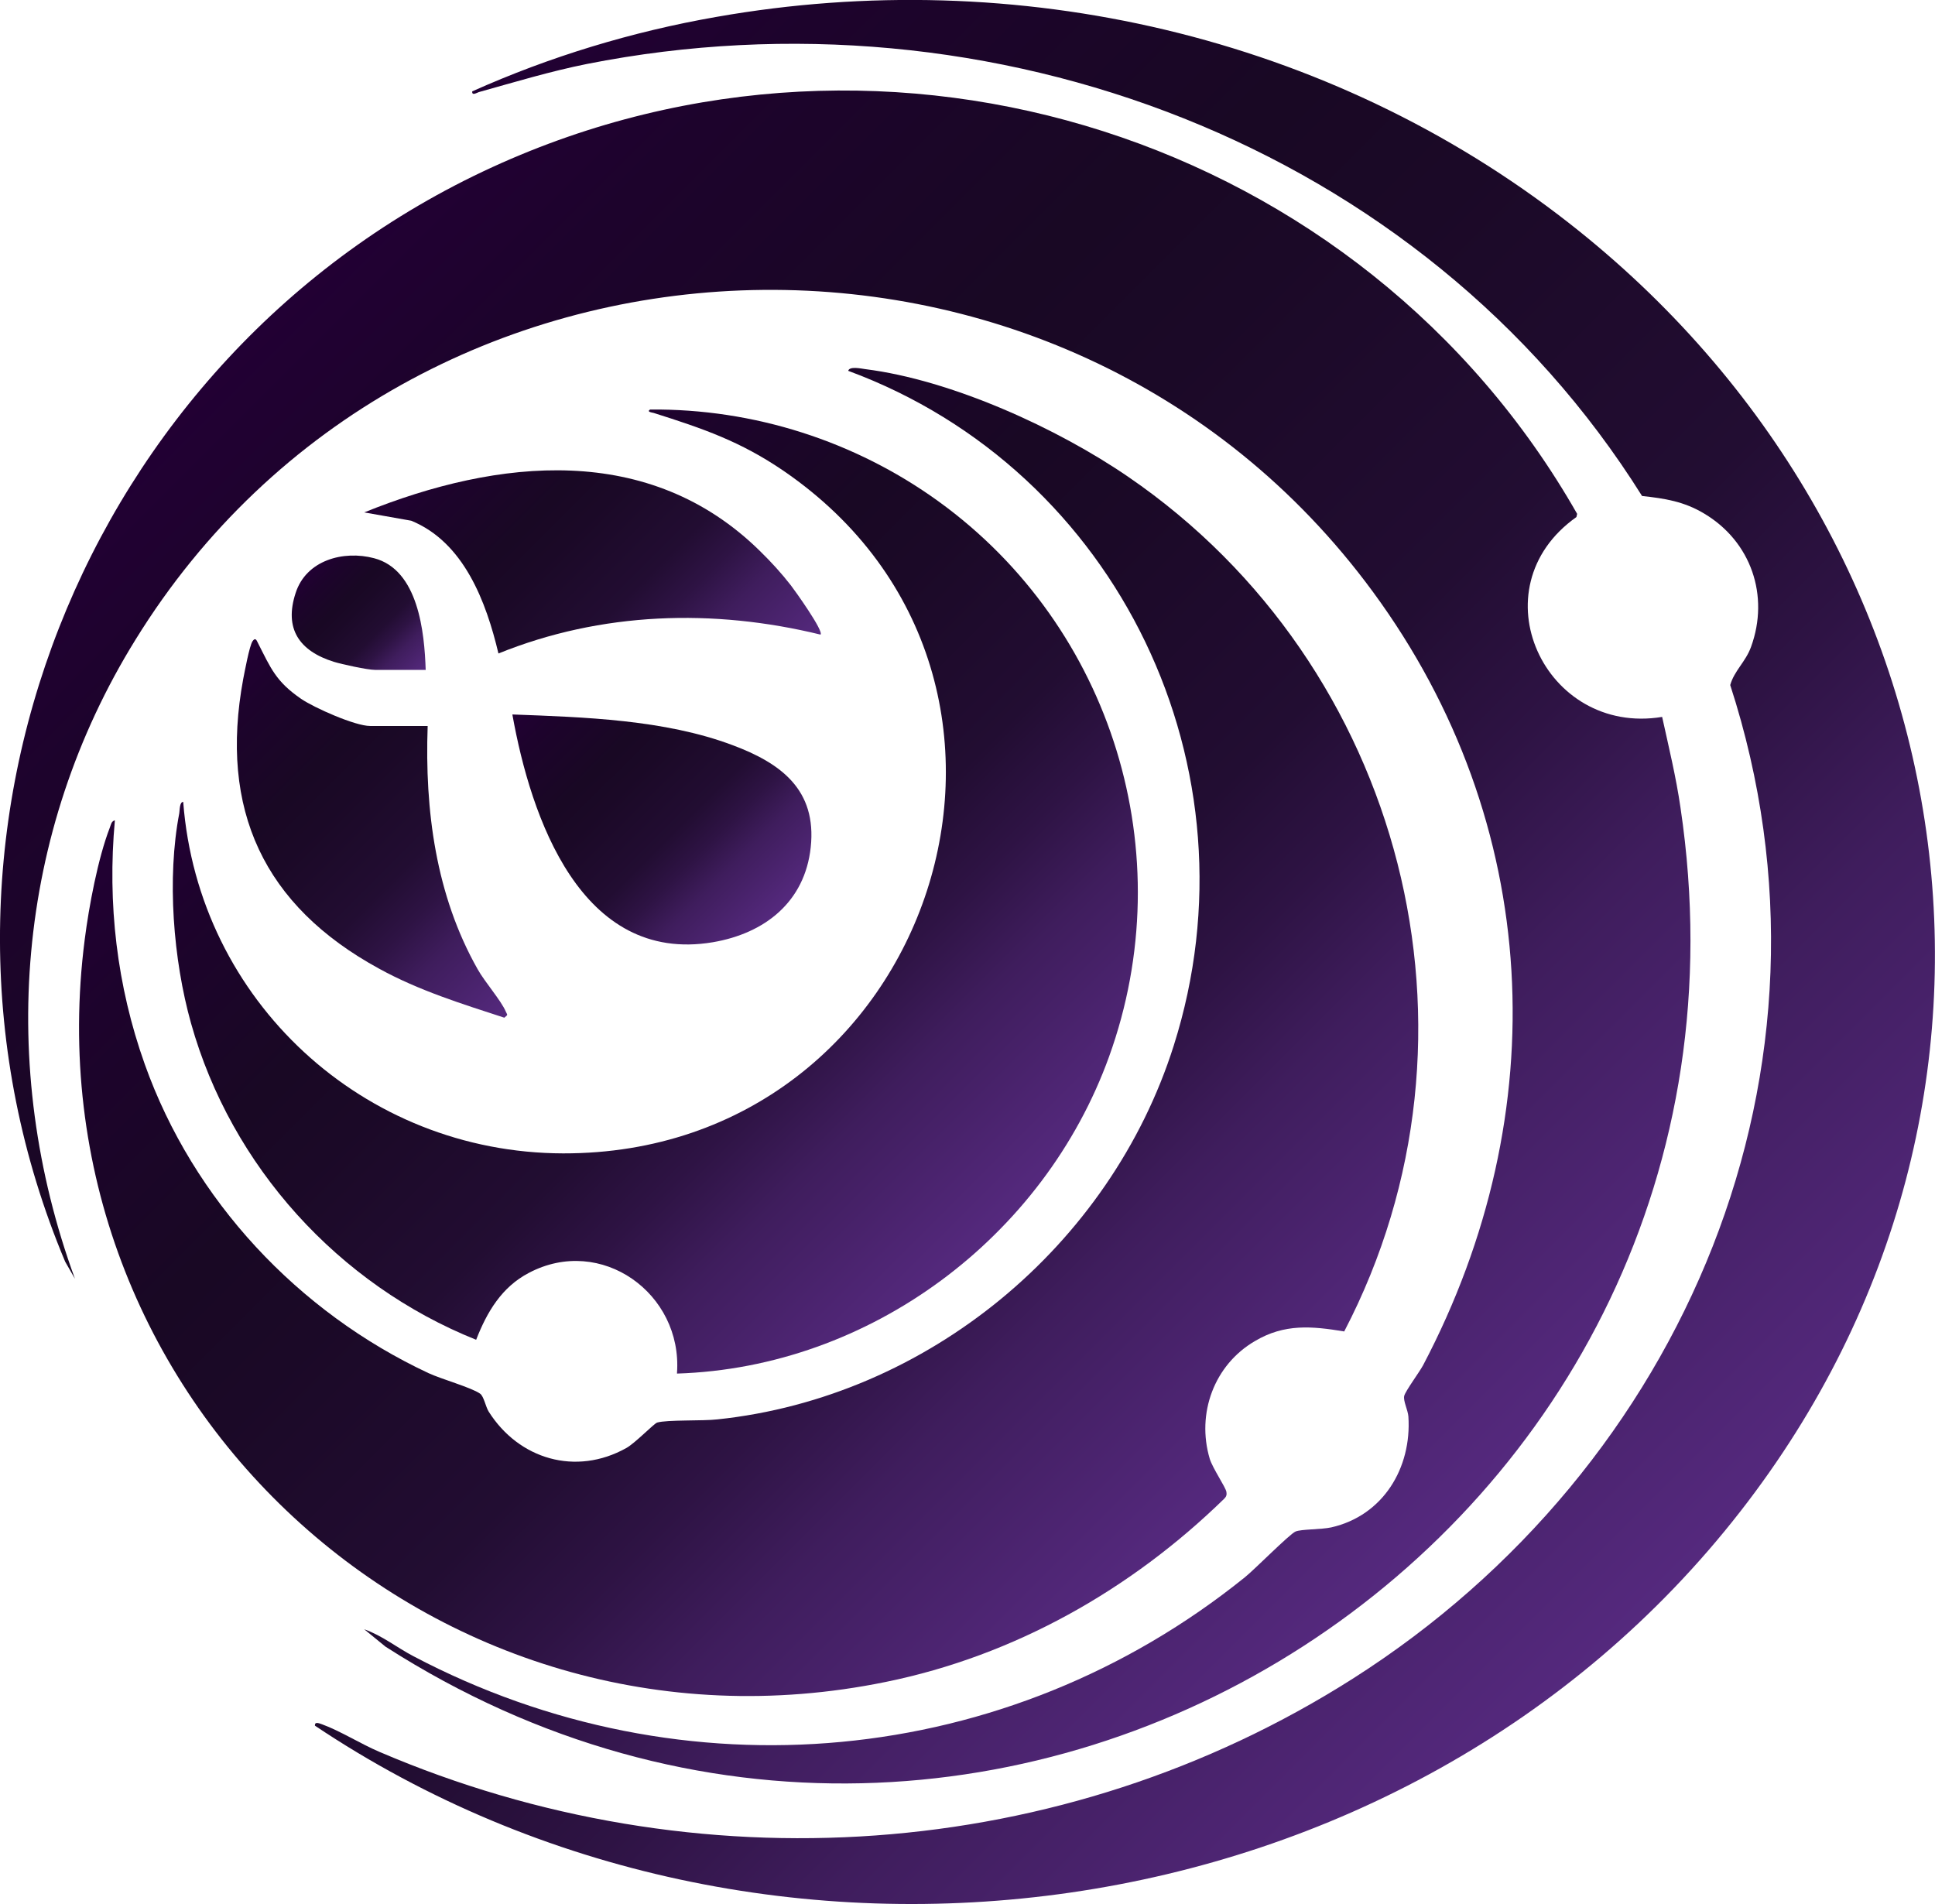
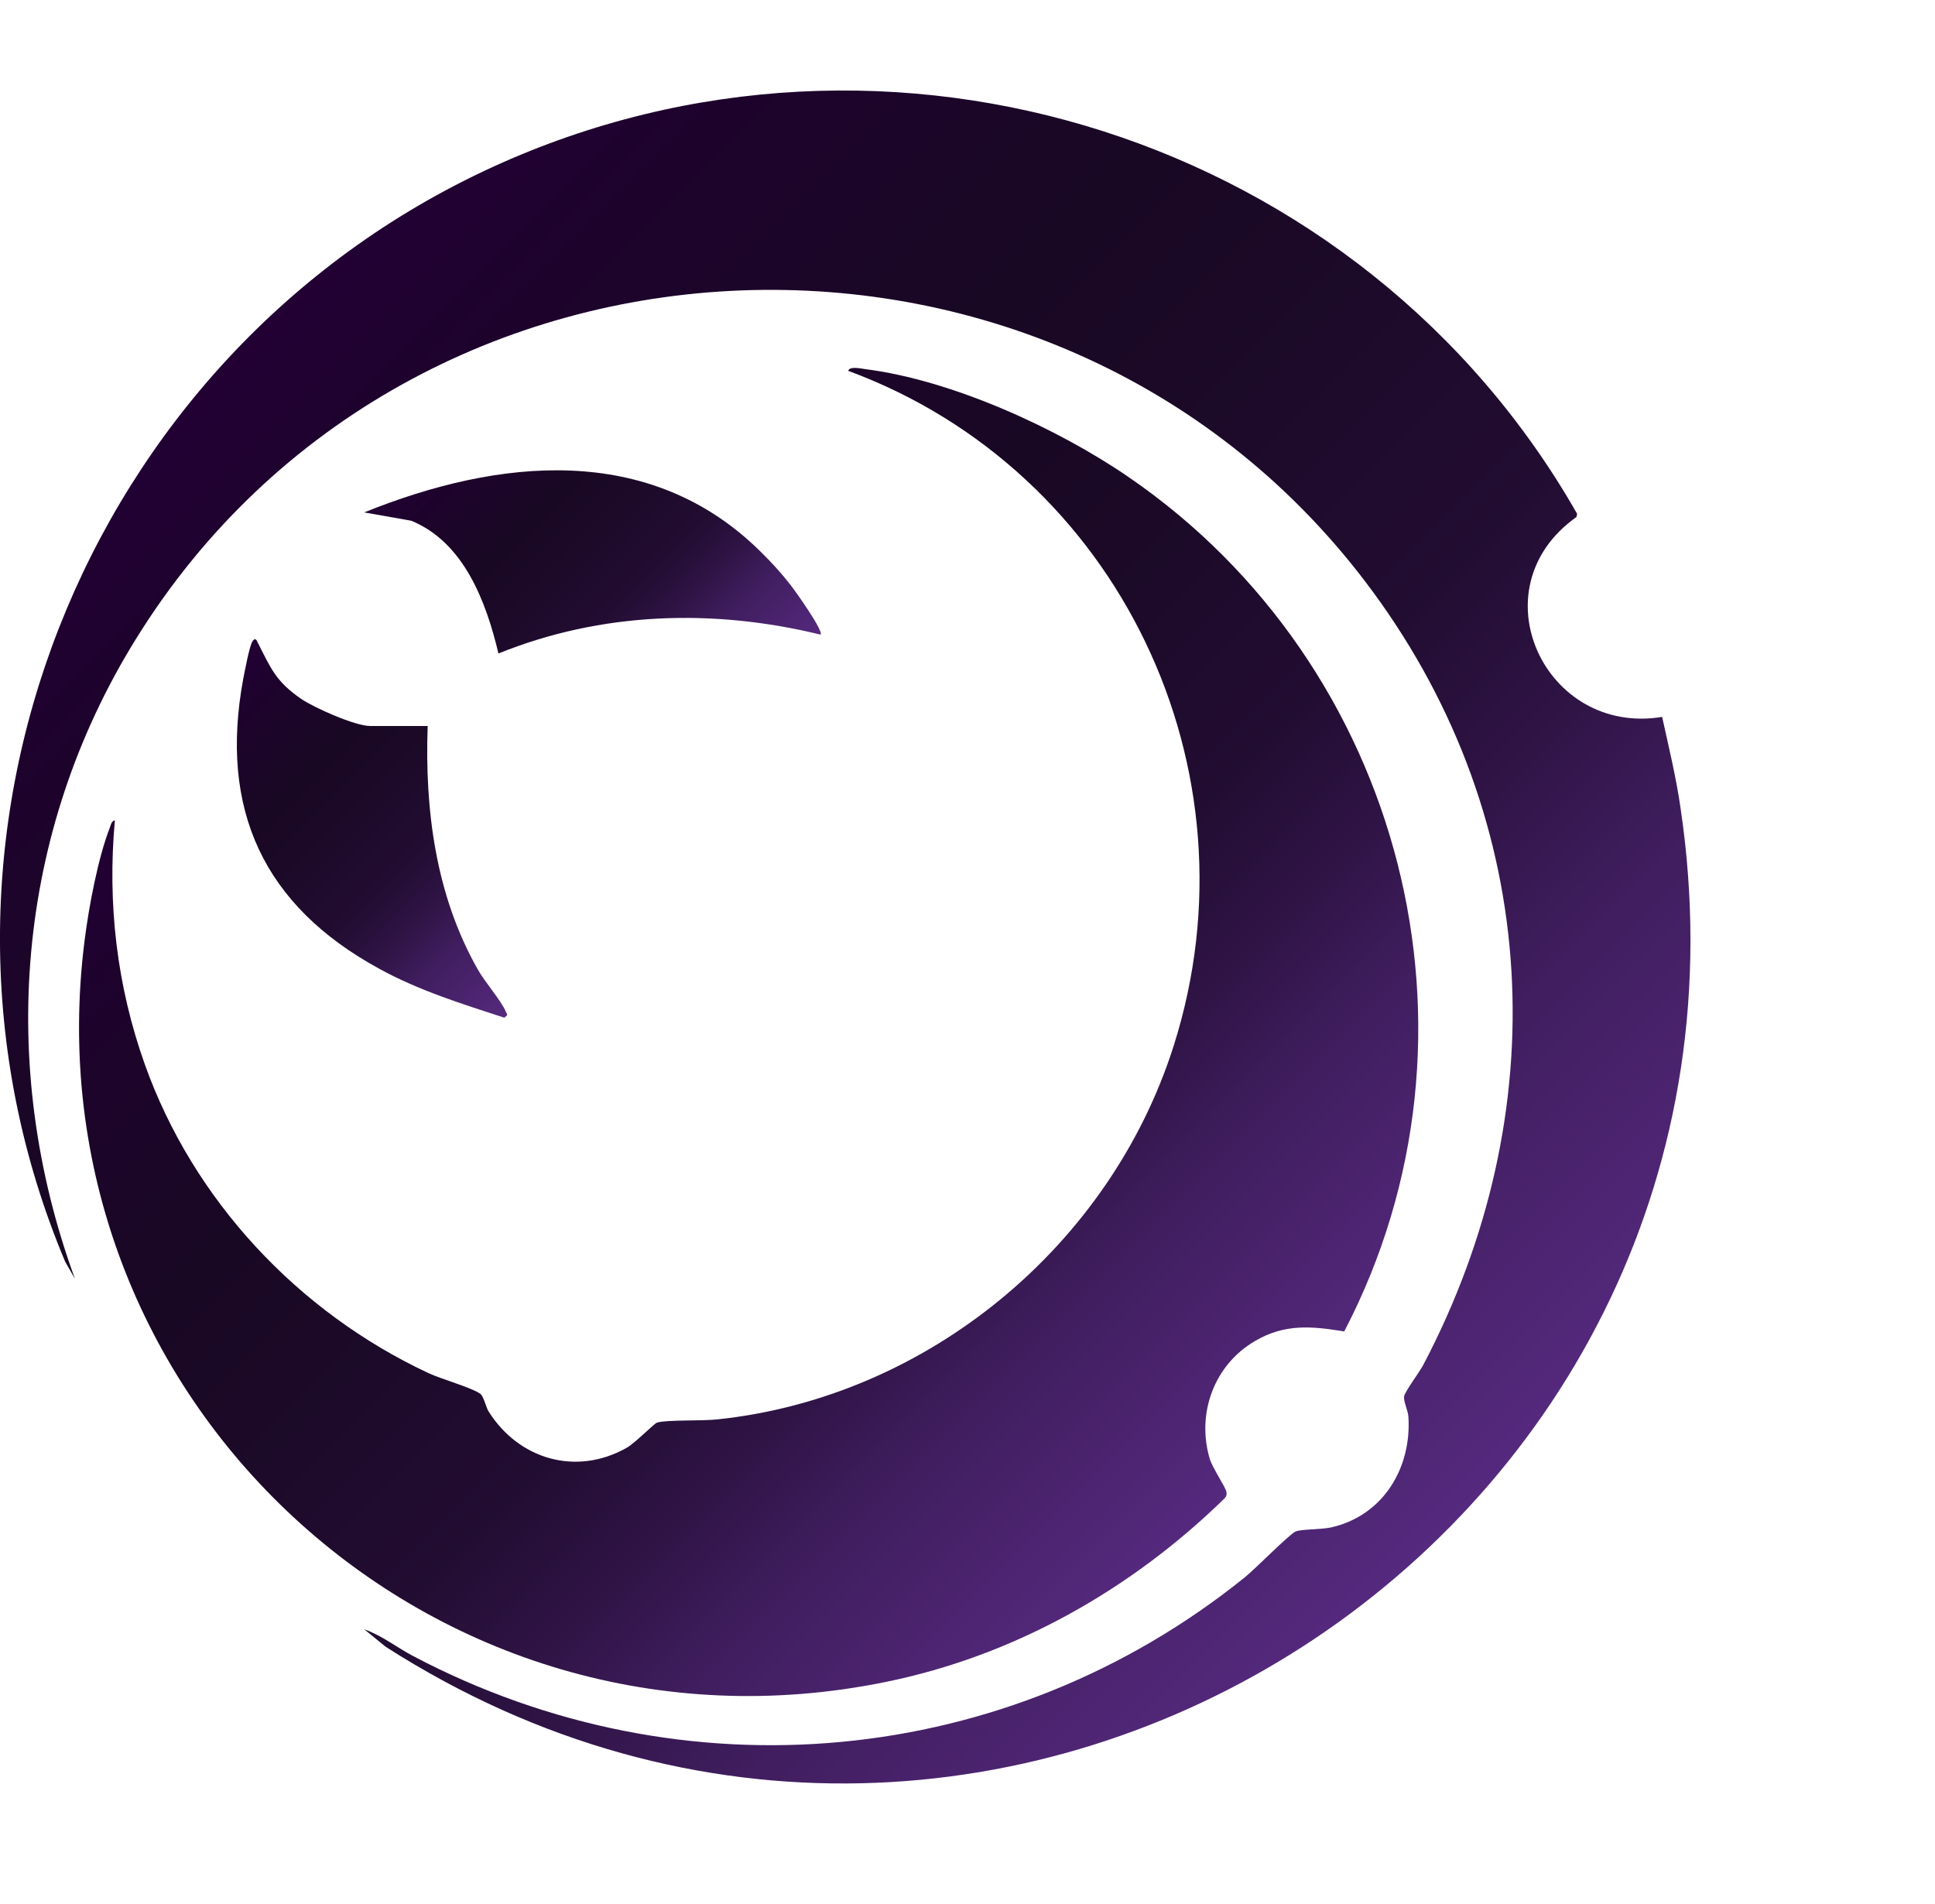
<svg xmlns="http://www.w3.org/2000/svg" xmlns:xlink="http://www.w3.org/1999/xlink" id="Layer_2" version="1.1" viewBox="0 0 790 777.4">
  <defs>
    <style>
      .st0 {
        fill: url(#linear-gradient2);
      }

      .st1 {
        fill: url(#linear-gradient1);
      }

      .st2 {
        fill: url(#linear-gradient7);
      }

      .st3 {
        fill: url(#linear-gradient4);
      }

      .st4 {
        fill: url(#linear-gradient5);
      }

      .st5 {
        fill: url(#linear-gradient3);
      }

      .st6 {
        fill: url(#linear-gradient6);
      }

      .st7 {
        fill: url(#linear-gradient);
      }
    </style>
    <linearGradient id="linear-gradient" x1="591.4" y1="624" x2="103.3" y2="135.9" gradientUnits="userSpaceOnUse">
      <stop offset="0" stop-color="#5e2e8c" />
      <stop offset="0" stop-color="#55297e" />
      <stop offset=".2" stop-color="#3f1d5d" />
      <stop offset=".3" stop-color="#2e1344" />
      <stop offset=".4" stop-color="#220d32" />
      <stop offset=".6" stop-color="#1b0927" />
      <stop offset=".7" stop-color="#190824" />
      <stop offset=".9" stop-color="#1d032c" />
      <stop offset="1" stop-color="#220034" />
    </linearGradient>
    <linearGradient id="linear-gradient1" x1="499.2" y1="612.9" x2="133.8" y2="247.5" xlink:href="#linear-gradient" />
    <linearGradient id="linear-gradient2" x1="660.5" y1="671.6" x2="109.6" y2="120.6" xlink:href="#linear-gradient" />
    <linearGradient id="linear-gradient3" x1="406.8" y1="503.2" x2="152.6" y2="249" xlink:href="#linear-gradient" />
    <linearGradient id="linear-gradient4" x1="314.6" y1="375.8" x2="219.9" y2="281" xlink:href="#linear-gradient" />
    <linearGradient id="linear-gradient5" x1="218.1" y1="403.5" x2="89.8" y2="275.2" xlink:href="#linear-gradient" />
    <linearGradient id="linear-gradient6" x1="302.5" y1="291.5" x2="184.4" y2="173.4" xlink:href="#linear-gradient" />
    <linearGradient id="linear-gradient7" x1="170.9" y1="276.2" x2="127" y2="232.3" xlink:href="#linear-gradient" />
  </defs>
  <g id="Layer_1-2">
    <g>
      <path class="st7" d="M678.6,292.7c2.7,12.3,5.7,24.6,7.5,37.1,44,295.6-278.4,503-528.7,342.5l-8.7-7.1c7.2,2.5,13.4,7.5,20.1,11,110.3,58.1,242.5,45.9,339.4-32.2,4-3.2,18.2-17.6,20.7-18.7,2.2-1,10.5-.8,14.6-1.7,21.2-4.8,32.9-24.3,31.5-45.3-.2-2.6-2.2-6.4-1.7-8.4s6.2-9.7,7.7-12.5c54.2-102.9,48.8-221.5-20.5-315.8-126.5-172.2-392.9-162.4-505.2,19.6C6.5,340-1.2,435.2,30.6,522.1l-4-7c-71.9-171,7.1-370.2,174.5-446.9,161.9-74.2,355.3-12,442.8,141.6l-.3,1.3c-41.1,29.1-13,89.5,35,81.6h0Z" />
      <path class="st1" d="M46.9,334.9c-3.1,34,.8,67.6,12.2,99.6,19.8,55.6,62.6,101.2,115.8,126.1,5.1,2.4,17.6,5.9,21.1,8.4,1.5,1,2.3,5.4,3.5,7.3,12.3,19.5,35.6,26.4,56.2,14.9,3.6-2,11.3-10,12.6-10.4,4.1-1.2,18.7-.6,24.6-1.3,85.7-9,160.4-70.8,186.3-152.6,35.8-112.8-22.4-234.7-132.9-275.5.5-2,5.4-.9,6.9-.7,35.2,4.4,78.5,24.1,107.6,44.1,112,76.8,151.3,227.4,88,348.8-13.3-2.2-24.4-3.2-36.4,3.9-16.7,9.7-24,29.6-18.5,48.1,1.2,3.9,6.5,11.6,6.8,13.5.2,1.1,0,1.9-.8,2.7-38.1,37.2-85.7,64.2-138.3,74.9C177.1,724.5,10.5,570.7,34.6,383.5c1.7-13.4,5.4-33.1,10.2-45.5.5-1.2.6-2.8,2.2-3.1h0Z" />
-       <path class="st0" d="M128.6,704.5c-.2-1.8,2-.8,2.9-.5,7.2,2.6,15.8,8,23.3,11.2,129.2,55.4,278.8,45.7,397.6-29.9,135.5-86.2,204.8-249.2,154-405.6,1.6-5.8,6.3-9.5,8.5-15.6,7.6-20.9,0-43-19.1-54.4-8.3-5-16.2-6.2-25.4-7.2C580.5,59,404.5-6.5,239.7,26.1c-15,3-29.5,7.4-44.2,11.5-.9.3-2.9,1.6-2.7-.3,31.7-14.2,65.3-24.4,99.7-30.4,122.6-21.6,250.2,7.6,348.1,84.2,164.9,129,200.7,358.1,70,525.9-136.7,175.6-398.6,210.4-582.1,87.5h0Z" />
-       <path class="st5" d="M276.4,560.5c2.3-32.4-31-56.4-60.5-40.8-11.1,5.8-17.1,16-21.5,27.3-56.2-22.5-100-70.8-116.4-129.2-7.3-26-9.9-59.3-4.8-85.8.2-1.3.1-4.6,1.6-4.6,6.2,81.2,73.6,143.3,155.1,143.5,151.3.3,214.7-193.1,90.1-278.6-17.7-12.1-32.9-17.3-53.1-23.7-.7-.2-3-.4-1.5-1.4,42.3-.4,83.8,12.9,117.9,37.6,70.8,51.3,99.4,143.8,69.5,226.6-26.6,73.7-97.5,126.9-176.4,129.4h0Z" />
-       <path class="st3" d="M209.2,291.7c29.3,1.1,62.1,2.1,89.8,12.5,19.9,7.4,34.5,18.3,32,41.7-2.4,22.4-18.8,35.2-40,38.8-53.8,9-74.3-51-81.8-92.9h0Z" />
      <path class="st4" d="M174.6,296.5c-1.2,34.3,3.3,69,20.4,99.2,2.9,5.2,9.6,12.8,11.5,17.3.6,1.5,1.1,1.1-.6,2.5-17.5-5.7-34.9-11.1-51.1-20-47.1-25.7-65.4-64.9-55.5-118.3.6-3,2.5-13.4,3.8-15.4,1.1-1.6,1.6-.6,2.2.7,5.3,10.4,7.3,15.7,17.6,22.8,5.4,3.7,22.1,11.1,28.2,11.1h23.5Z" />
      <path class="st6" d="M310.4,225.1c4.4,4.3,8.7,9,12.5,13.9,1.7,2.2,13.5,18.7,12.1,20.1-43.8-10.7-89.5-9.3-131.5,7.7-5-21.1-14.1-45.4-35.6-54.2l-19.2-3.4c54.7-22.1,116.5-28.7,161.7,15.9h0Z" />
-       <path class="st2" d="M173.7,273.5h-20.6c-3,0-13.6-2.3-16.8-3.3-14.1-4.4-20.4-13.5-15.6-28.1,4.3-13.4,19.5-17.5,32-14.2,18.1,4.7,20.6,30.2,21.1,45.7h0Z" />
    </g>
  </g>
</svg>